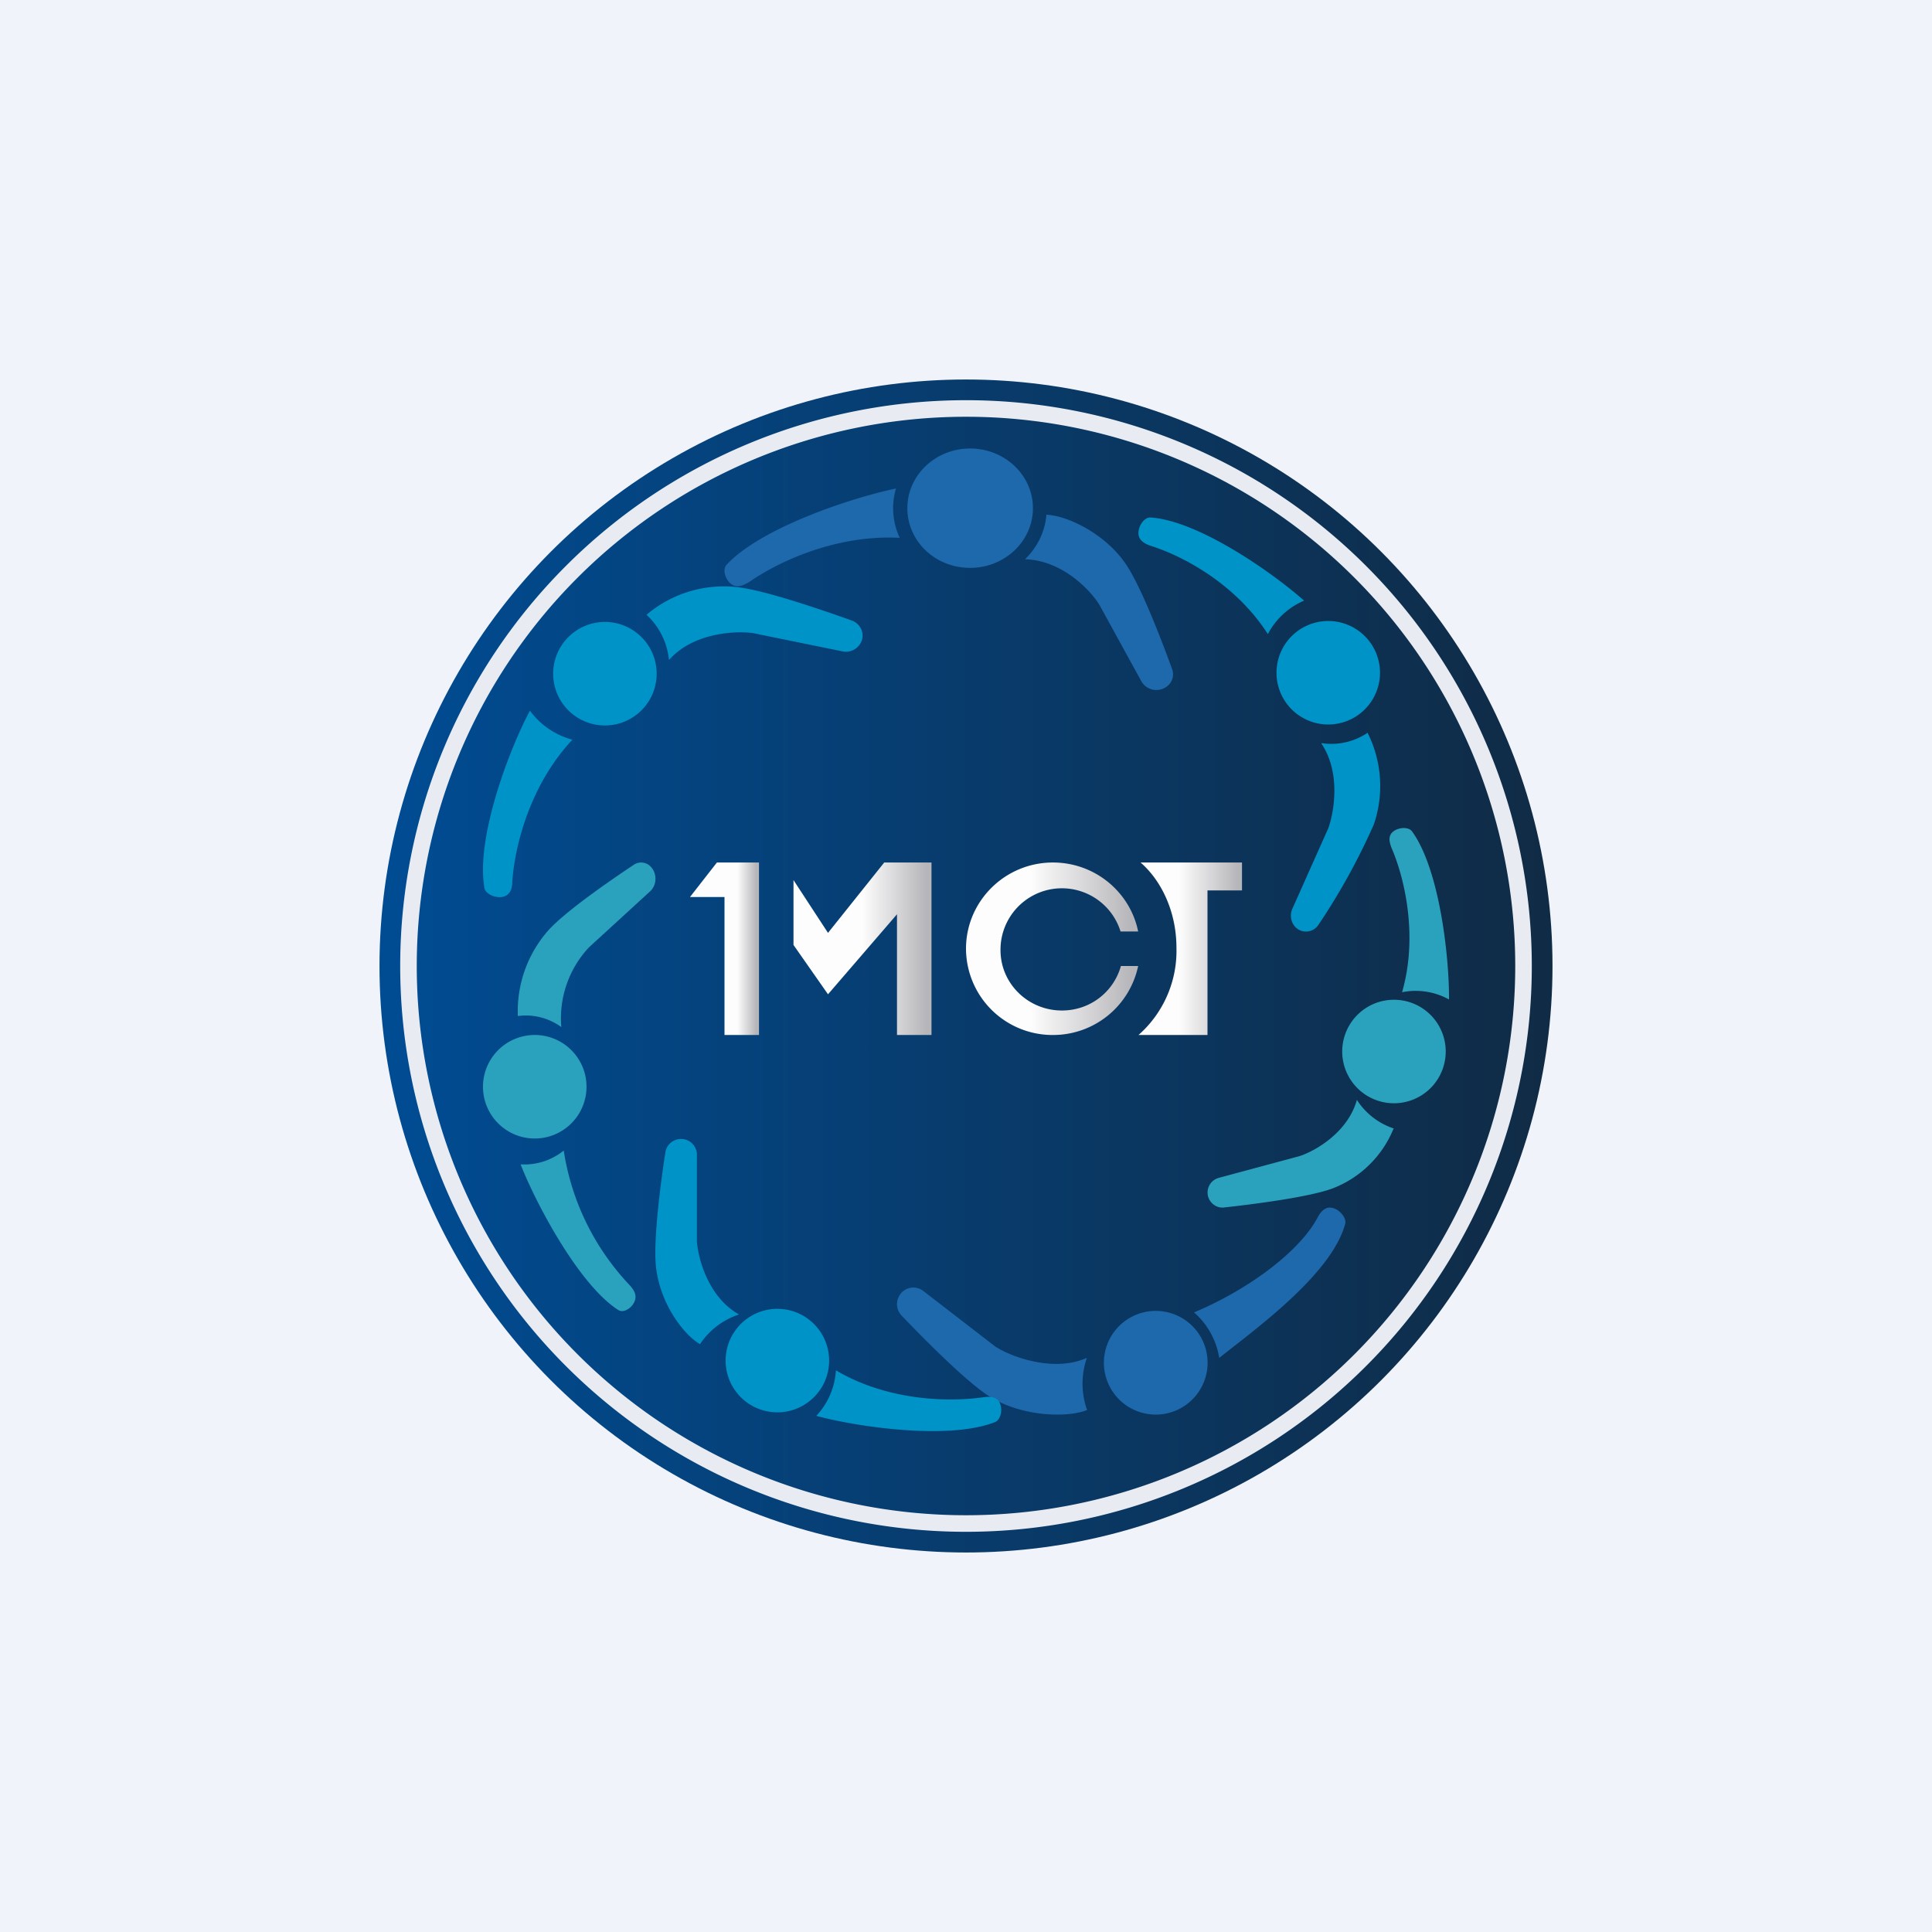
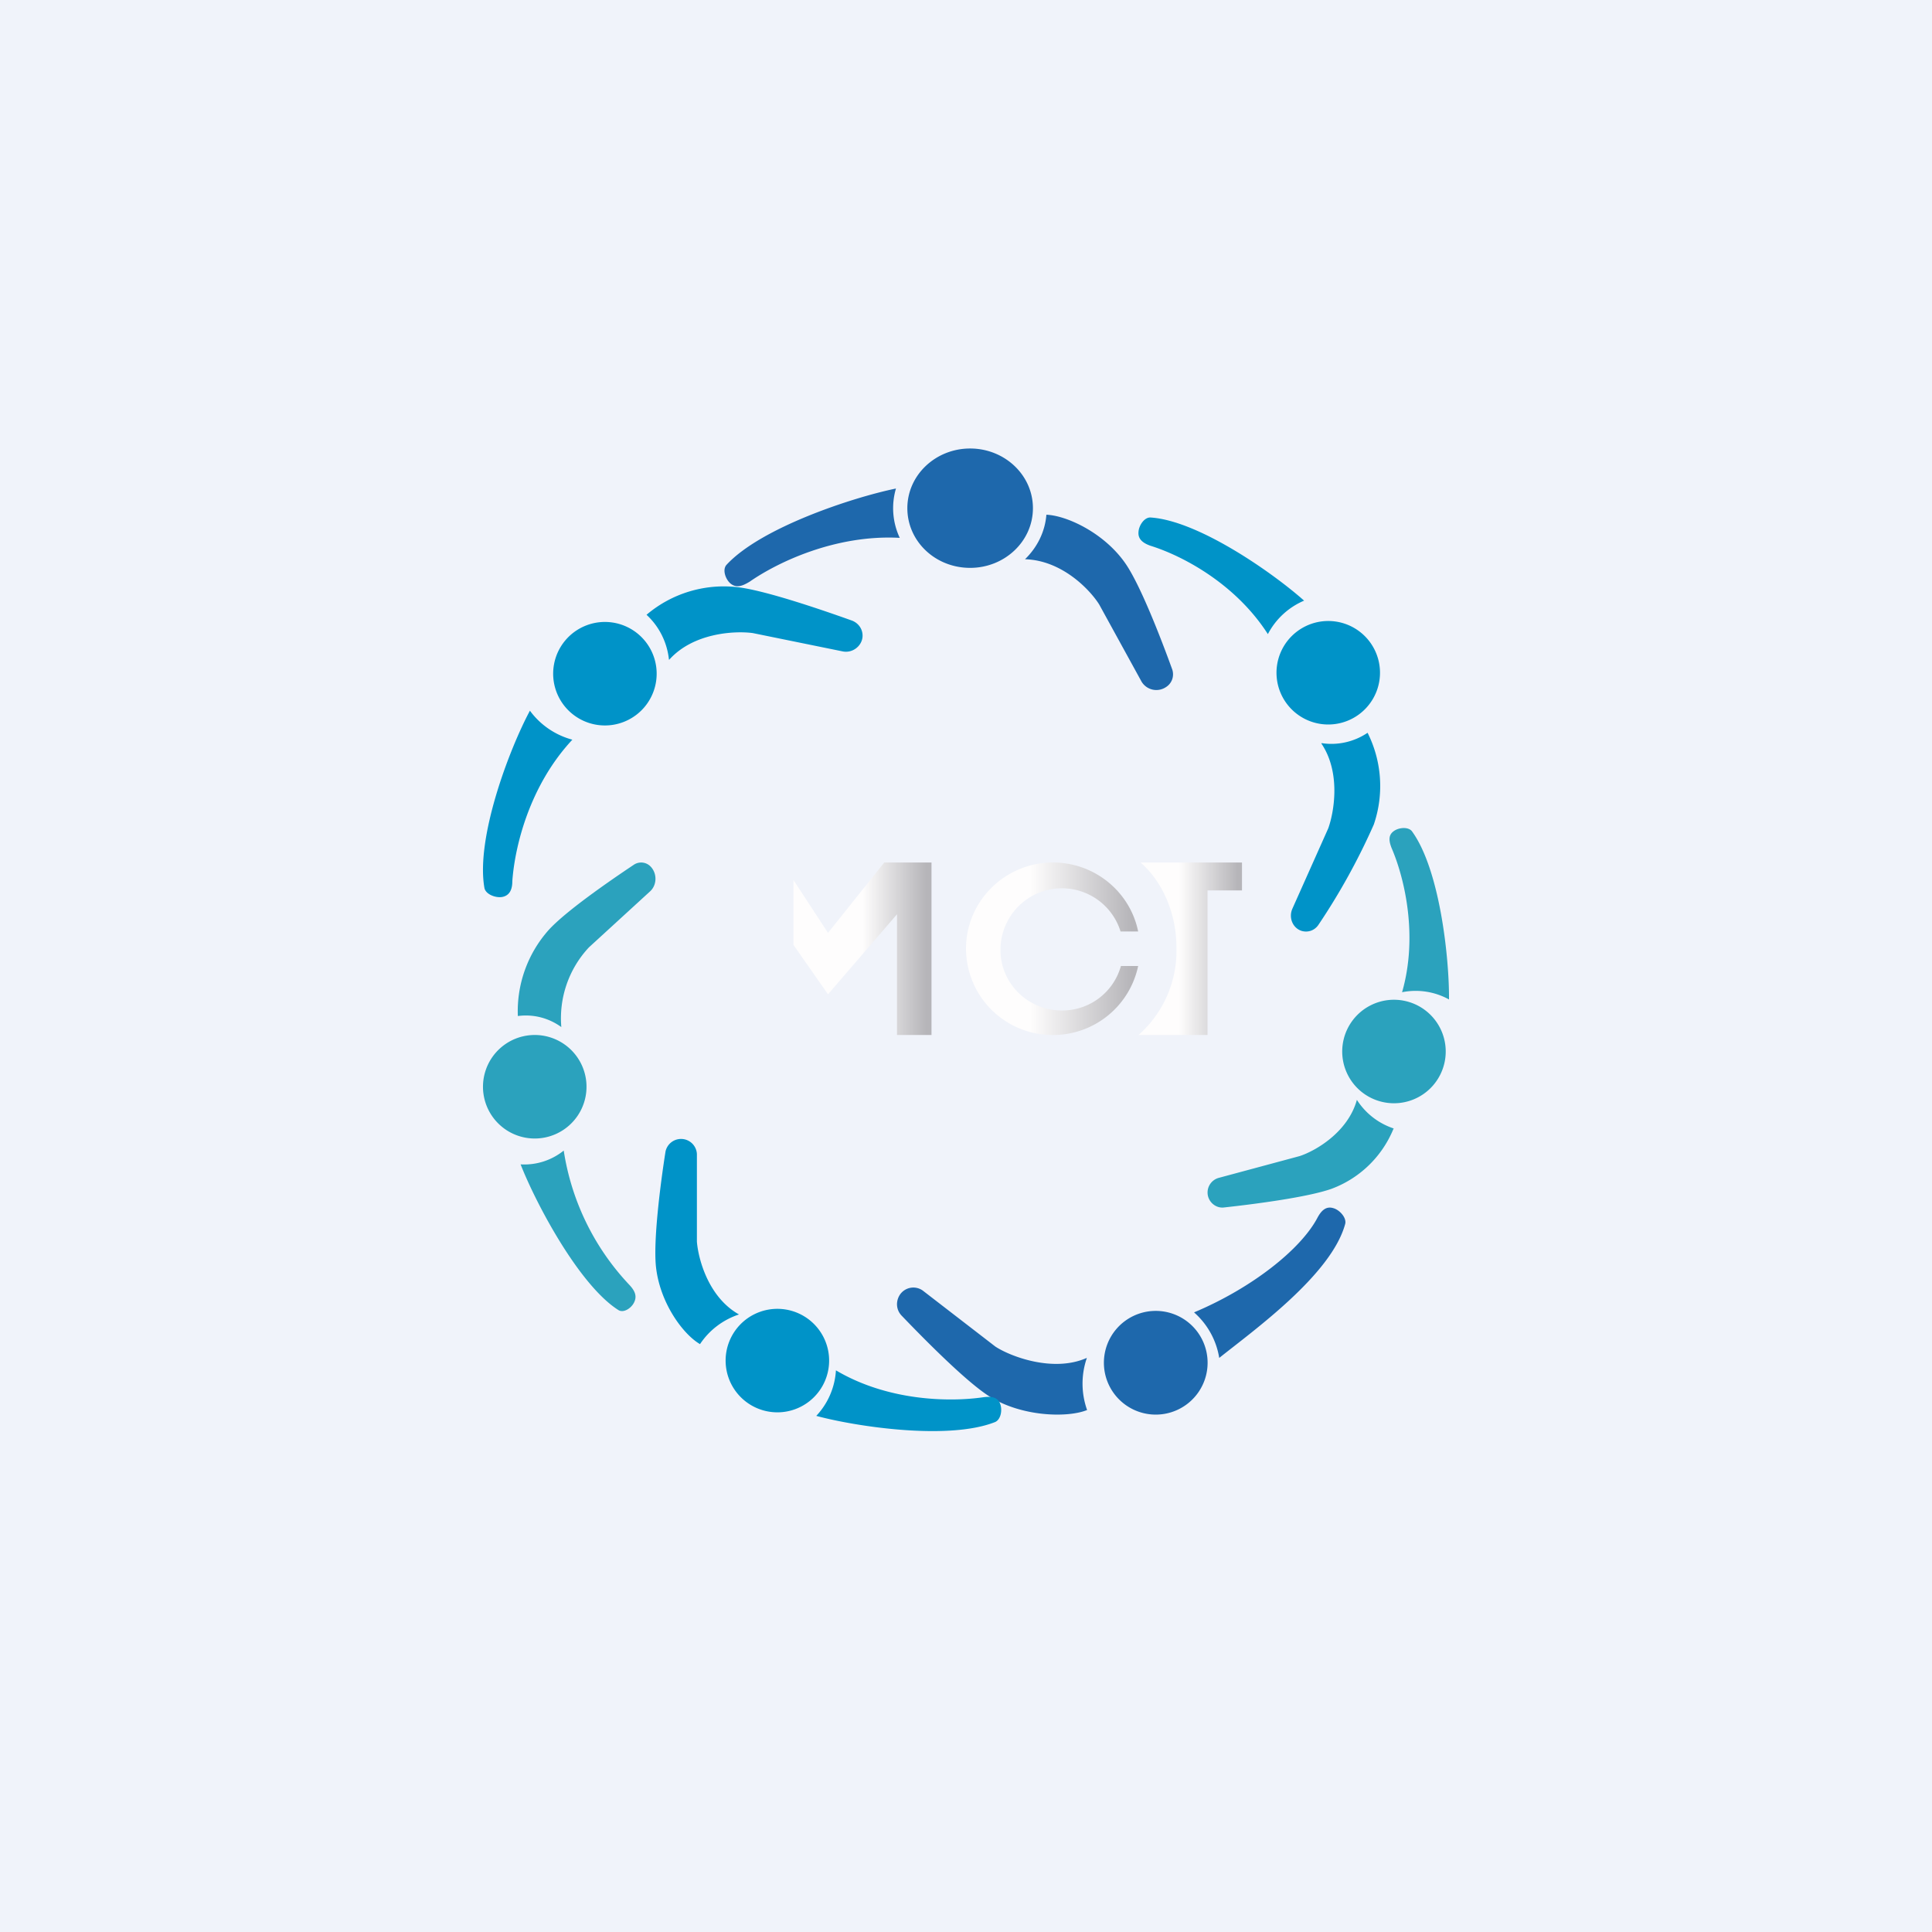
<svg xmlns="http://www.w3.org/2000/svg" width="56" height="56" viewBox="0 0 56 56">
  <path fill="#F0F3FA" d="M0 0h56v56H0z" />
-   <circle cx="28" cy="28" r="17" fill="url(#as0f1g1zt)" />
-   <path fill-rule="evenodd" d="M28 44.4a16.4 16.4 0 1 0 0-32.8 16.4 16.4 0 0 0 0 32.8Zm0-.48a15.92 15.92 0 1 0 0-31.84 15.92 15.92 0 0 0 0 31.84Z" fill="#E8ECF2" />
  <path d="M28.12 16.46c1 0 1.82-.77 1.82-1.73S29.12 13 28.12 13s-1.82.77-1.82 1.73.81 1.73 1.82 1.73Zm-7.06-.09c1-1.08 3.65-1.95 4.91-2.21a2.02 2.02 0 0 0 .11 1.43c-1.85-.1-3.53.7-4.35 1.27-.2.12-.38.2-.56.05-.14-.12-.24-.4-.11-.54Zm10.8 1.15c-.27-.43-1.08-1.28-2.15-1.31.35-.34.58-.79.62-1.29h.01c.61.03 1.7.55 2.3 1.44.43.64 1.01 2.14 1.34 3.05.06.19-.01.4-.19.51a.5.5 0 0 1-.7-.16l-1.23-2.24Z" fill="#1E68AC" />
  <path d="M39.4 20.7a1.5 1.5 0 1 1-1.8-2.4 1.5 1.5 0 0 1 1.8 2.4ZM37.8 17.41c-.9-.8-3.06-2.32-4.45-2.41-.18-.01-.34.23-.35.42-.02.22.15.33.35.4.9.28 2.45 1.08 3.4 2.56a2.12 2.12 0 0 1 1.05-.97ZM38.3 21.55c.57.84.37 1.99.2 2.46l-1.04 2.33c-.11.25 0 .55.26.64.19.06.39-.01.5-.18a18.9 18.9 0 0 0 1.6-2.9 3.44 3.44 0 0 0-.18-2.66c-.4.27-.88.37-1.33.3Z" fill="#0093C8" />
  <path d="M40.17 31.96a1.5 1.5 0 1 1 .66-2.92 1.5 1.5 0 0 1-.66 2.92ZM42 28.97c.01-1.18-.26-3.75-1.07-4.87-.1-.14-.38-.12-.53-.01-.17.12-.14.3-.06.5.37.86.77 2.54.3 4.17a2 2 0 0 1 1.36.21ZM39.33 31.88c-.26.94-1.2 1.48-1.66 1.63l-2.34.63a.44.44 0 0 0-.3.58c.07.18.25.3.44.28.92-.1 2.44-.3 3.12-.54a3.11 3.11 0 0 0 1.8-1.74l.01-.01a2.02 2.02 0 0 1-1.07-.83ZM15.2 30.03a1.5 1.5 0 1 1 .6 2.94 1.5 1.5 0 0 1-.6-2.94ZM15.09 33.75c.45 1.15 1.7 3.5 2.83 4.22.15.1.38-.05.46-.22.1-.2 0-.36-.14-.51a7.26 7.26 0 0 1-1.9-3.89 1.82 1.82 0 0 1-1.25.4ZM16.27 29.77a3.01 3.01 0 0 1 .8-2.31l1.78-1.63c.19-.18.2-.5.02-.7a.38.38 0 0 0-.49-.07c-.75.5-1.99 1.36-2.48 1.9a3.54 3.54 0 0 0-.89 2.49c.46-.06.9.06 1.26.32Z" fill="#2BA2BD" />
  <path d="M32.14 40.14a1.5 1.5 0 1 1 2.72-1.28 1.5 1.5 0 0 1-2.72 1.28ZM35.34 39.36c1-.8 3.25-2.41 3.65-3.88.05-.18-.16-.41-.34-.46-.22-.07-.36.08-.47.29-.48.9-1.88 2.02-3.57 2.73a2.23 2.23 0 0 1 .73 1.32ZM31.5 39.36c-.97.43-2.21-.04-2.65-.33l-2.1-1.62a.47.47 0 0 0-.68.14c-.11.19-.09.42.06.58.7.73 1.88 1.92 2.54 2.34.94.6 2.28.63 2.84.4a2.28 2.28 0 0 1-.01-1.5Z" fill="#1E68AC" />
  <path d="M18.45 18.34a1.5 1.5 0 1 1-1.9 2.32 1.5 1.5 0 0 1 1.9-2.32ZM15.36 20.6c-.6 1.12-1.57 3.68-1.32 5.13.03.19.32.3.51.27.23-.04.3-.23.3-.46.07-.99.49-2.76 1.74-4.1a2.24 2.24 0 0 1-1.23-.84ZM19.4 19.12c.7-.78 1.9-.84 2.42-.77l2.6.53c.28.06.55-.14.58-.41.02-.21-.1-.4-.3-.48-.95-.34-2.54-.88-3.32-.97a3.46 3.46 0 0 0-2.64.8c.38.35.6.82.65 1.3ZM21.17 38.81a1.5 1.5 0 1 1 2.66 1.38 1.5 1.5 0 0 1-2.66-1.38ZM23.66 41.04c1.19.32 3.84.71 5.18.18.17-.07.22-.35.15-.53-.07-.2-.27-.22-.49-.19-.96.14-2.75.12-4.27-.78a2.11 2.11 0 0 1-.57 1.32ZM21.42 38.1c-.89-.5-1.18-1.61-1.22-2.11v-2.54a.46.46 0 0 0-.91-.07c-.15.95-.35 2.54-.28 3.3.1 1.06.78 1.99 1.28 2.28.28-.42.68-.71 1.13-.86Z" fill="#0093C8" />
-   <path d="M20.78 25 20 26h1v4h1v-5h-1.22Z" fill="url(#bs0f1g1zt)" />
  <path d="m24 27.04-1-1.53v1.88l1 1.43 2-2.32V30h1v-5h-1.37L24 27.04Z" fill="url(#cs0f1g1zt)" />
  <path d="M32.99 28a2.52 2.52 0 0 1-2.47 2A2.51 2.51 0 0 1 28 27.5c0-1.38 1.13-2.5 2.52-2.5 1.22 0 2.24.86 2.47 2h-.51a1.78 1.78 0 0 0-3.48.54c0 .97.8 1.75 1.78 1.75.82 0 1.5-.54 1.71-1.29h.5Z" fill="url(#ds0f1g1zt)" />
  <path d="M33 30a3.25 3.25 0 0 0 1.1-2.53c0-1.02-.42-1.93-1.04-2.47H36v.81h-1V30h-2Z" fill="url(#es0f1g1zt)" />
  <defs>
    <linearGradient id="as0f1g1zt" x1="45" y1="27.43" x2="11" y2="27.43" gradientUnits="userSpaceOnUse">
      <stop stop-color="#102B45" />
      <stop offset="1" stop-color="#004C93" />
    </linearGradient>
    <linearGradient id="bs0f1g1zt" x1="20.04" y1="27.88" x2="22" y2="27.88" gradientUnits="userSpaceOnUse">
      <stop offset=".68" stop-color="#FEFDFD" />
      <stop offset=".96" stop-color="#B6B5B9" />
    </linearGradient>
    <linearGradient id="cs0f1g1zt" x1="23.08" y1="27.88" x2="27" y2="27.88" gradientUnits="userSpaceOnUse">
      <stop offset=".49" stop-color="#FEFDFD" />
      <stop offset=".96" stop-color="#B6B5B9" />
    </linearGradient>
    <linearGradient id="ds0f1g1zt" x1="28.1" y1="27.88" x2="33" y2="27.88" gradientUnits="userSpaceOnUse">
      <stop offset=".36" stop-color="#FEFDFD" />
      <stop offset=".96" stop-color="#B6B5B9" />
    </linearGradient>
    <linearGradient id="es0f1g1zt" x1="33.06" y1="27.88" x2="36" y2="27.88" gradientUnits="userSpaceOnUse">
      <stop offset=".38" stop-color="#FEFDFD" />
      <stop offset=".96" stop-color="#B6B5B9" />
    </linearGradient>
  </defs>
</svg>